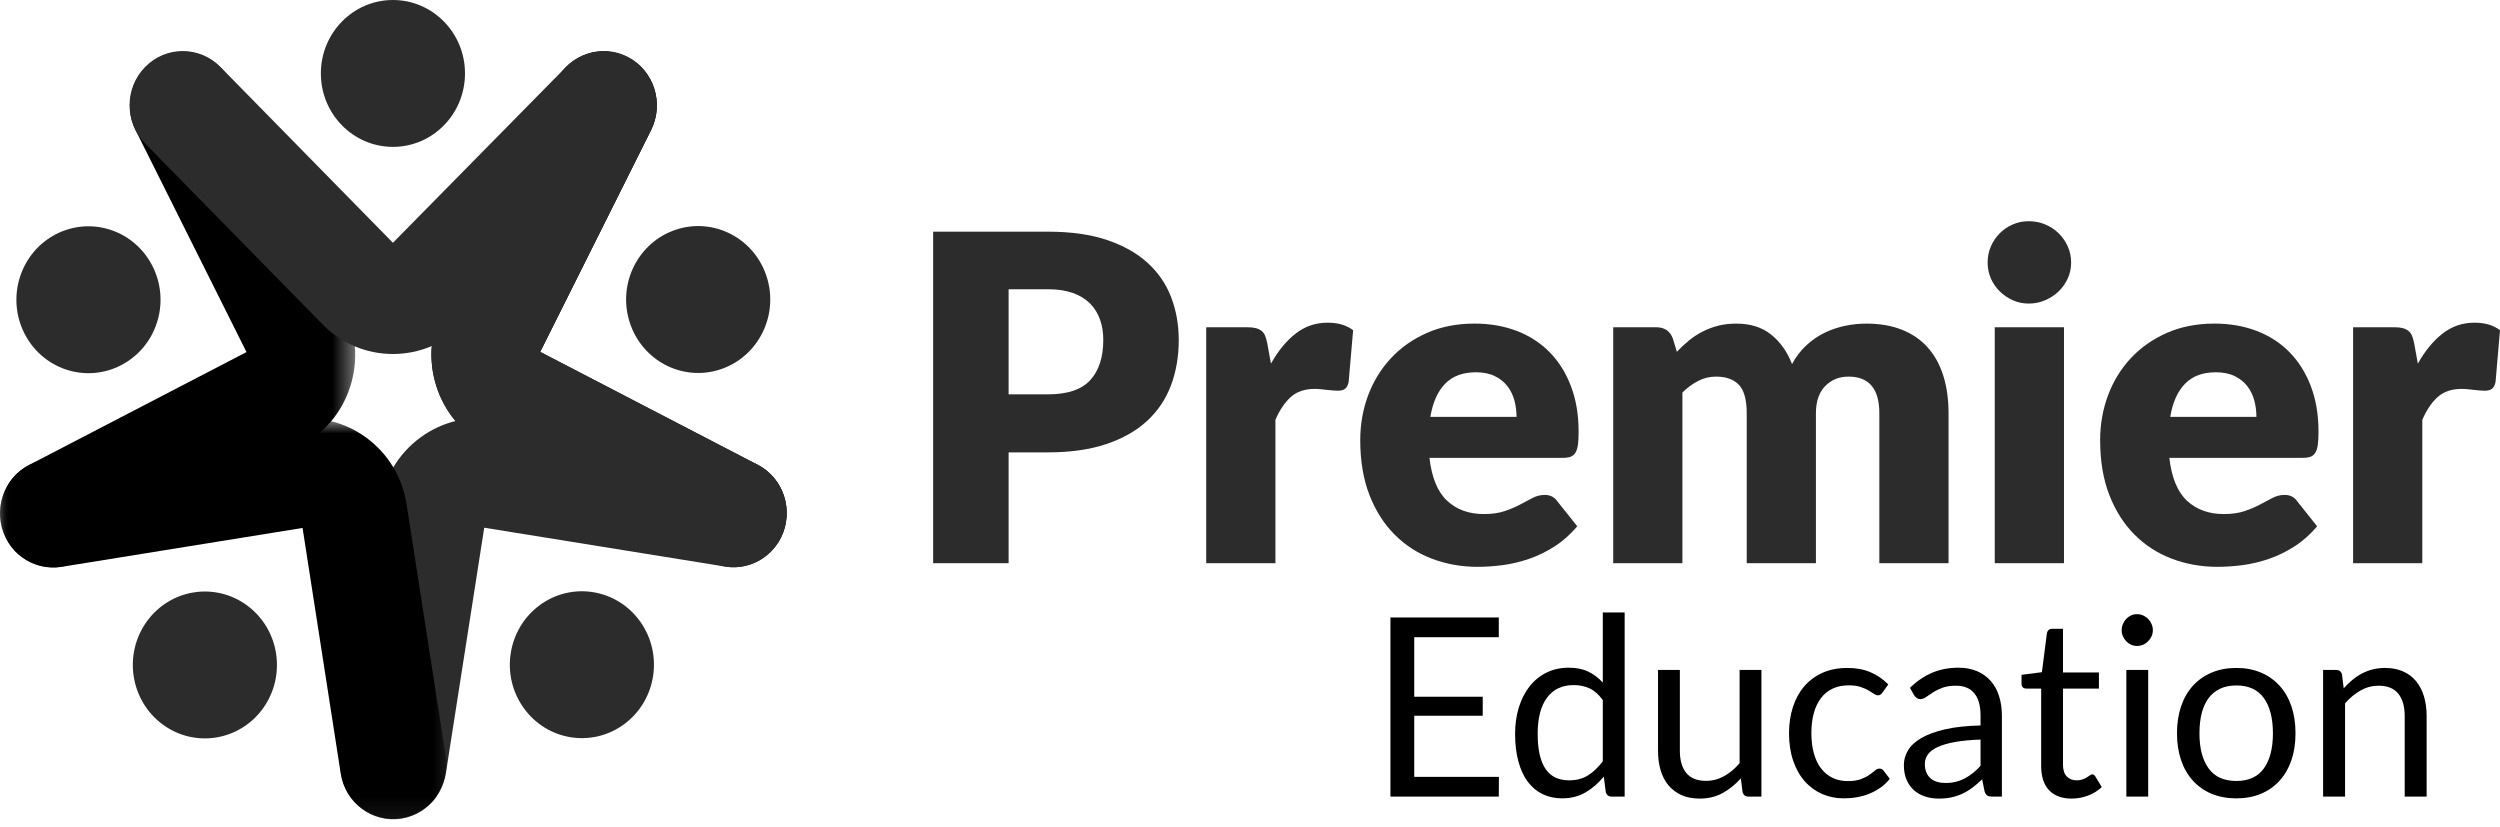
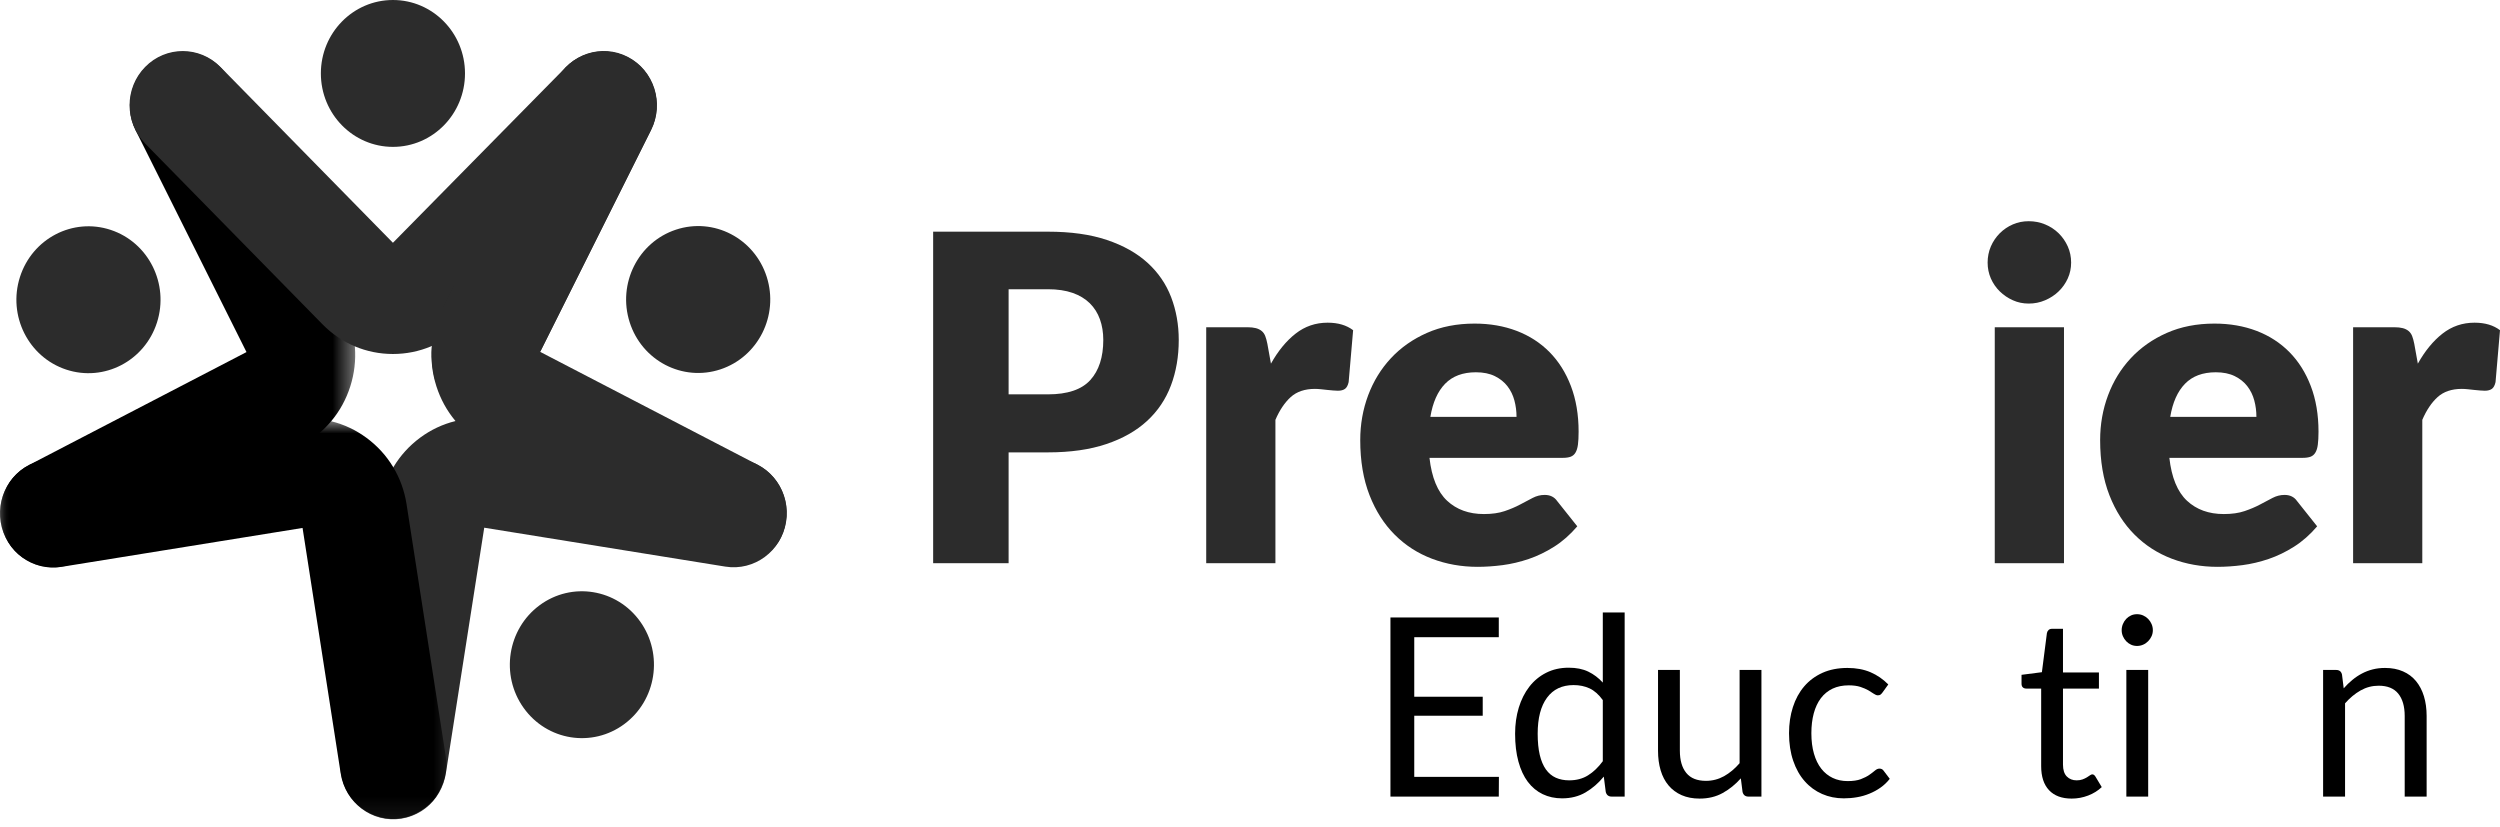
<svg xmlns="http://www.w3.org/2000/svg" width="124" height="41" viewBox="0 0 124 41" fill="none">
  <path fill-rule="evenodd" clip-rule="evenodd" d="M51.976 11.491C53.113 11.491 54.089 11.628 54.905 11.903C55.721 12.178 56.393 12.556 56.921 13.037C57.448 13.518 57.838 14.086 58.089 14.741C58.339 15.396 58.466 16.103 58.466 16.863C58.466 17.683 58.337 18.435 58.078 19.12C57.819 19.805 57.424 20.392 56.893 20.88C56.361 21.37 55.688 21.752 54.872 22.026C54.056 22.301 53.09 22.438 51.976 22.438H50.027V27.934H46.284V11.491H51.976ZM51.976 19.56C52.951 19.56 53.652 19.323 54.081 18.849C54.508 18.376 54.723 17.713 54.723 16.863C54.723 16.486 54.667 16.145 54.556 15.836C54.445 15.527 54.278 15.262 54.053 15.04C53.827 14.819 53.543 14.647 53.2 14.527C52.857 14.407 52.448 14.346 51.976 14.346H50.027V19.56H51.976Z" fill="#2C2C2C" />
  <path fill-rule="evenodd" clip-rule="evenodd" d="M63.039 18.037C63.393 17.405 63.801 16.908 64.263 16.547C64.724 16.186 65.254 16.005 65.852 16.005C66.368 16.005 66.789 16.13 67.115 16.378L66.893 18.951C66.856 19.116 66.795 19.229 66.71 19.289C66.626 19.349 66.509 19.38 66.361 19.38C66.302 19.38 66.224 19.376 66.128 19.368C66.032 19.361 65.933 19.351 65.829 19.34C65.726 19.329 65.621 19.317 65.515 19.306C65.407 19.295 65.309 19.289 65.221 19.289C64.719 19.289 64.318 19.425 64.019 19.695C63.721 19.967 63.467 20.343 63.261 20.824V27.934H59.828V16.231H61.866C62.035 16.231 62.177 16.246 62.292 16.276C62.406 16.306 62.502 16.354 62.58 16.418C62.658 16.481 62.716 16.566 62.757 16.671C62.797 16.776 62.833 16.904 62.862 17.055L63.039 18.037Z" fill="#2C2C2C" />
  <path fill-rule="evenodd" clip-rule="evenodd" d="M70.902 22.709C71.012 23.687 71.304 24.396 71.777 24.837C72.249 25.277 72.858 25.497 73.604 25.497C74.002 25.497 74.346 25.448 74.634 25.35C74.921 25.252 75.178 25.143 75.403 25.022C75.628 24.902 75.835 24.793 76.023 24.695C76.212 24.597 76.409 24.548 76.616 24.548C76.889 24.548 77.096 24.65 77.236 24.853L78.233 26.106C77.879 26.52 77.496 26.857 77.086 27.116C76.677 27.375 76.255 27.579 75.824 27.726C75.392 27.872 74.96 27.974 74.528 28.031C74.097 28.087 73.685 28.115 73.293 28.115C72.489 28.115 71.734 27.981 71.029 27.714C70.323 27.447 69.707 27.05 69.18 26.523C68.652 25.997 68.234 25.343 67.928 24.56C67.622 23.777 67.468 22.867 67.468 21.828C67.468 21.046 67.6 20.305 67.861 19.605C68.124 18.905 68.5 18.293 68.991 17.766C69.482 17.239 70.077 16.822 70.775 16.513C71.472 16.205 72.26 16.05 73.139 16.05C73.899 16.05 74.595 16.171 75.226 16.411C75.858 16.652 76.4 17.003 76.854 17.461C77.308 17.92 77.663 18.482 77.917 19.148C78.171 19.814 78.299 20.569 78.299 21.411C78.299 21.674 78.288 21.889 78.266 22.054C78.244 22.22 78.203 22.351 78.144 22.449C78.085 22.547 78.006 22.615 77.906 22.653C77.806 22.69 77.68 22.709 77.524 22.709H70.902ZM75.22 20.677C75.22 20.4 75.185 20.128 75.115 19.865C75.045 19.602 74.931 19.367 74.772 19.16C74.614 18.953 74.404 18.785 74.147 18.657C73.888 18.529 73.574 18.465 73.205 18.465C72.555 18.465 72.046 18.655 71.677 19.035C71.307 19.415 71.064 19.963 70.946 20.677H75.22Z" fill="#2C2C2C" />
-   <path fill-rule="evenodd" clip-rule="evenodd" d="M80.015 27.934V16.231H82.142C82.57 16.231 82.85 16.427 82.982 16.817L83.171 17.45C83.363 17.246 83.562 17.06 83.77 16.891C83.976 16.721 84.199 16.575 84.439 16.451C84.679 16.326 84.938 16.23 85.214 16.157C85.491 16.086 85.796 16.051 86.128 16.051C86.822 16.051 87.396 16.233 87.85 16.598C88.304 16.962 88.649 17.45 88.885 18.059C89.077 17.698 89.312 17.39 89.589 17.134C89.865 16.878 90.164 16.671 90.485 16.513C90.807 16.355 91.146 16.238 91.505 16.163C91.862 16.088 92.219 16.051 92.573 16.051C93.23 16.051 93.814 16.15 94.323 16.35C94.832 16.549 95.258 16.839 95.602 17.219C95.945 17.599 96.206 18.065 96.382 18.618C96.559 19.171 96.648 19.797 96.648 20.497V27.934H93.215V20.497C93.215 19.286 92.706 18.68 91.687 18.68C91.222 18.68 90.836 18.836 90.53 19.149C90.224 19.46 90.07 19.91 90.07 20.497V27.934H86.637V20.497C86.637 19.828 86.508 19.357 86.249 19.087C85.992 18.815 85.611 18.68 85.109 18.68C84.799 18.68 84.505 18.751 84.229 18.895C83.952 19.037 83.691 19.229 83.448 19.47V27.934H80.015Z" fill="#2C2C2C" />
  <path fill-rule="evenodd" clip-rule="evenodd" d="M102.728 13.025C102.728 13.304 102.673 13.565 102.562 13.81C102.451 14.055 102.299 14.269 102.108 14.453C101.916 14.637 101.693 14.785 101.437 14.893C101.183 15.003 100.912 15.057 100.624 15.057C100.343 15.057 100.082 15.003 99.838 14.893C99.594 14.785 99.378 14.637 99.189 14.453C99.002 14.269 98.854 14.055 98.746 13.81C98.64 13.565 98.586 13.304 98.586 13.025C98.586 12.74 98.64 12.473 98.746 12.224C98.854 11.976 99.002 11.758 99.189 11.569C99.378 11.382 99.594 11.235 99.838 11.13C100.082 11.024 100.343 10.972 100.624 10.972C100.912 10.972 101.183 11.024 101.437 11.13C101.693 11.235 101.916 11.382 102.108 11.569C102.299 11.758 102.451 11.976 102.562 12.224C102.673 12.473 102.728 12.74 102.728 13.025ZM98.94 27.934H102.374V16.231H98.94V27.934Z" fill="#2C2C2C" />
  <path fill-rule="evenodd" clip-rule="evenodd" d="M107.6 22.709C107.71 23.687 108.002 24.396 108.475 24.837C108.947 25.277 109.556 25.497 110.302 25.497C110.701 25.497 111.044 25.448 111.332 25.35C111.619 25.252 111.877 25.143 112.102 25.022C112.327 24.902 112.533 24.793 112.722 24.695C112.91 24.597 113.108 24.548 113.314 24.548C113.587 24.548 113.794 24.65 113.934 24.853L114.931 26.106C114.577 26.52 114.195 26.857 113.784 27.116C113.375 27.375 112.954 27.579 112.522 27.726C112.09 27.872 111.659 27.974 111.226 28.031C110.795 28.087 110.383 28.115 109.992 28.115C109.188 28.115 108.432 27.981 107.727 27.714C107.022 27.447 106.405 27.05 105.878 26.523C105.35 25.997 104.932 25.343 104.626 24.56C104.32 23.777 104.167 22.867 104.167 21.828C104.167 21.046 104.298 20.305 104.56 19.605C104.822 18.905 105.198 18.293 105.689 17.766C106.18 17.239 106.775 16.822 107.473 16.513C108.17 16.205 108.958 16.05 109.837 16.05C110.597 16.05 111.293 16.171 111.925 16.411C112.556 16.652 113.098 17.003 113.552 17.461C114.006 17.92 114.361 18.482 114.615 19.148C114.87 19.814 114.998 20.569 114.998 21.411C114.998 21.674 114.986 21.889 114.964 22.054C114.943 22.22 114.902 22.351 114.842 22.449C114.783 22.547 114.704 22.615 114.605 22.653C114.504 22.69 114.378 22.709 114.222 22.709H107.6ZM111.918 20.677C111.918 20.4 111.884 20.128 111.813 19.865C111.743 19.602 111.629 19.367 111.47 19.16C111.312 18.953 111.103 18.785 110.845 18.657C110.586 18.529 110.272 18.465 109.904 18.465C109.253 18.465 108.745 18.655 108.376 19.035C108.006 19.415 107.762 19.963 107.644 20.677H111.918Z" fill="#2C2C2C" />
  <path fill-rule="evenodd" clip-rule="evenodd" d="M119.925 18.037C120.279 17.405 120.687 16.908 121.149 16.547C121.61 16.186 122.14 16.005 122.737 16.005C123.254 16.005 123.675 16.13 124 16.378L123.779 18.951C123.742 19.116 123.681 19.229 123.596 19.289C123.511 19.349 123.395 19.38 123.247 19.38C123.188 19.38 123.11 19.376 123.014 19.368C122.918 19.361 122.819 19.351 122.715 19.34C122.612 19.329 122.507 19.317 122.4 19.306C122.293 19.295 122.195 19.289 122.107 19.289C121.604 19.289 121.204 19.425 120.905 19.695C120.606 19.967 120.353 20.343 120.146 20.824V27.934H116.714V16.231H118.751C118.921 16.231 119.063 16.246 119.178 16.276C119.292 16.306 119.388 16.354 119.466 16.418C119.543 16.481 119.602 16.566 119.643 16.671C119.683 16.776 119.719 16.904 119.748 17.055L119.925 18.037Z" fill="#2C2C2C" />
-   <path fill-rule="evenodd" clip-rule="evenodd" d="M21.644 19.156C21.236 17.876 21.341 16.512 21.939 15.317L27.587 4.02C28.249 2.696 29.836 2.17 31.134 2.845C32.432 3.518 32.949 5.137 32.287 6.459L26.792 17.452L37.578 23.052C38.875 23.726 39.391 25.345 38.73 26.668C38.069 27.99 36.481 28.517 35.182 27.843L24.097 22.086C22.923 21.477 22.053 20.436 21.644 19.156Z" fill="#2C2C2C" />
  <path fill-rule="evenodd" clip-rule="evenodd" d="M35.735 18.32C33.857 18.942 31.84 17.895 31.231 15.982C30.621 14.068 31.648 12.014 33.525 11.392C35.403 10.77 37.419 11.817 38.029 13.73C38.64 15.643 37.611 17.698 35.735 18.32Z" fill="#2C2C2C" />
  <path fill-rule="evenodd" clip-rule="evenodd" d="M21.644 19.156C21.236 17.876 21.341 16.512 21.939 15.317L27.587 4.02C28.249 2.696 29.836 2.17 31.134 2.845C32.432 3.518 32.949 5.137 32.287 6.459L26.792 17.452L37.578 23.052C38.875 23.726 39.391 25.345 38.73 26.668C38.069 27.99 36.284 28.331 35.182 27.843L24.097 22.086C22.923 21.477 22.053 20.436 21.644 19.156Z" fill="#2C2C2C" />
  <path fill-rule="evenodd" clip-rule="evenodd" d="M20.836 21.711C21.904 20.921 23.209 20.601 24.51 20.81L36.798 22.794C38.237 23.026 39.219 24.403 38.991 25.869C38.763 27.336 37.412 28.336 35.973 28.103L24.018 26.174L22.124 38.296C21.896 39.762 20.544 40.825 19.106 40.593C17.667 40.361 16.685 38.984 16.914 37.517L18.86 24.994C19.065 23.668 19.768 22.503 20.836 21.711Z" fill="#2C2C2C" />
  <path fill-rule="evenodd" clip-rule="evenodd" d="M25.971 35.11C24.81 33.484 25.165 31.206 26.761 30.023C28.358 28.84 30.593 29.202 31.753 30.828C32.914 32.456 32.56 34.734 30.963 35.916C29.366 37.098 27.131 36.738 25.971 35.11Z" fill="#2C2C2C" />
  <mask id="mask0_43_405" style="mask-type:luminance" maskUnits="userSpaceOnUse" x="0" y="20" width="23" height="21">
    <path d="M0 20.759H22.144V40.638H0V20.759Z" fill="white" />
  </mask>
  <g mask="url(#mask0_43_405)">
    <path fill-rule="evenodd" clip-rule="evenodd" d="M18.188 21.724C19.257 22.514 19.958 23.68 20.165 25.006L22.111 37.529C22.339 38.996 21.358 40.373 19.918 40.605C18.479 40.837 17.128 39.837 16.9 38.37L15.007 26.186L3.051 28.116C1.613 28.348 0.262 27.347 0.033 25.881C-0.195 24.415 0.786 23.038 2.227 22.806L14.515 20.822C15.815 20.612 17.119 20.932 18.188 21.724Z" fill="black" />
  </g>
-   <path fill-rule="evenodd" clip-rule="evenodd" d="M7.27 30.841C8.43 29.214 10.666 28.853 12.263 30.035C13.86 31.217 14.214 33.495 13.054 35.123C11.893 36.75 9.658 37.111 8.061 35.928C6.465 34.746 6.111 32.468 7.27 30.841Z" fill="#2C2C2C" />
  <mask id="mask1_43_405" style="mask-type:luminance" maskUnits="userSpaceOnUse" x="0" y="2" width="18" height="27">
    <path d="M0 2.562H17.618V28.147H0V2.562Z" fill="white" />
  </mask>
  <g mask="url(#mask1_43_405)">
    <path fill-rule="evenodd" clip-rule="evenodd" d="M17.373 19.168C16.965 20.448 16.095 21.488 14.922 22.098L3.836 27.854C2.538 28.527 0.949 28.002 0.288 26.679C-0.373 25.357 0.142 23.738 1.441 23.064L12.226 17.463L6.731 6.471C6.069 5.148 6.586 3.53 7.884 2.855C9.181 2.182 10.769 2.708 11.431 4.031L17.08 15.329C17.677 16.524 17.782 17.888 17.373 19.168Z" fill="black" />
  </g>
  <path fill-rule="evenodd" clip-rule="evenodd" d="M5.492 11.403C7.369 12.025 8.397 14.079 7.787 15.993C7.177 17.906 5.16 18.953 3.282 18.331C1.406 17.709 0.378 15.655 0.989 13.742C1.599 11.828 3.614 10.781 5.492 11.403Z" fill="#2C2C2C" />
  <path fill-rule="evenodd" clip-rule="evenodd" d="M19.489 17.558C18.168 17.558 16.928 17.035 15.997 16.087L7.2 7.121C6.169 6.07 6.169 4.369 7.2 3.319C8.229 2.27 9.9 2.27 10.93 3.319L19.489 12.042L28.049 3.348C29.021 2.357 30.749 2.27 31.779 3.319C32.809 4.369 32.809 6.07 31.779 7.121L22.981 16.087C22.05 17.035 20.81 17.558 19.489 17.558Z" fill="#2C2C2C" />
  <path fill-rule="evenodd" clip-rule="evenodd" d="M23.064 3.642C23.064 5.654 21.464 7.285 19.49 7.285C17.516 7.285 15.915 5.654 15.915 3.642C15.915 1.63 17.516 0 19.49 0C21.464 0 23.064 1.63 23.064 3.642Z" fill="#2C2C2C" />
  <path fill-rule="evenodd" clip-rule="evenodd" d="M26.807 17.419L32.296 6.439C32.958 5.116 32.442 3.497 31.143 2.823C29.846 2.149 28.258 2.676 27.596 3.998L21.948 15.296C21.398 16.396 21.271 17.639 21.572 18.827L26.807 17.419Z" fill="#2C2C2C" />
  <path fill-rule="evenodd" clip-rule="evenodd" d="M74.346 38.532L74.34 39.511H68.966V30.625H74.34V31.604H70.147V34.557H73.543V35.499H70.147V38.532H74.346Z" fill="black" />
  <path fill-rule="evenodd" clip-rule="evenodd" d="M80.583 30.377V39.511H79.938C79.784 39.511 79.686 39.435 79.646 39.282L79.548 38.519C79.285 38.841 78.984 39.102 78.648 39.3C78.311 39.499 77.921 39.598 77.479 39.598C77.126 39.598 76.806 39.529 76.518 39.391C76.23 39.252 75.985 39.049 75.781 38.78C75.579 38.511 75.423 38.176 75.314 37.775C75.204 37.374 75.149 36.913 75.149 36.392C75.149 35.929 75.21 35.498 75.331 35.099C75.453 34.701 75.627 34.354 75.855 34.06C76.082 33.767 76.36 33.536 76.691 33.369C77.022 33.201 77.394 33.118 77.808 33.118C78.186 33.118 78.508 33.182 78.779 33.313C79.048 33.443 79.289 33.625 79.499 33.856V30.377H80.583ZM79.499 34.724C79.297 34.447 79.078 34.253 78.843 34.144C78.607 34.035 78.344 33.98 78.051 33.98C77.479 33.98 77.039 34.188 76.731 34.607C76.423 35.024 76.269 35.619 76.269 36.392C76.269 36.802 76.303 37.151 76.372 37.443C76.441 37.735 76.543 37.974 76.676 38.163C76.81 38.35 76.974 38.488 77.169 38.575C77.364 38.662 77.585 38.705 77.832 38.705C78.189 38.705 78.501 38.623 78.766 38.457C79.032 38.292 79.276 38.059 79.499 37.756V34.724Z" fill="black" />
  <path fill-rule="evenodd" clip-rule="evenodd" d="M87.367 33.229V39.511H86.723C86.568 39.511 86.471 39.435 86.431 39.282L86.345 38.606C86.077 38.908 85.777 39.15 85.444 39.334C85.112 39.519 84.73 39.61 84.3 39.61C83.964 39.61 83.667 39.553 83.409 39.44C83.151 39.326 82.935 39.166 82.761 38.959C82.587 38.753 82.456 38.503 82.368 38.208C82.281 37.916 82.238 37.591 82.238 37.235V33.229H83.321V37.235C83.321 37.71 83.427 38.079 83.641 38.339C83.853 38.6 84.179 38.73 84.617 38.73C84.937 38.73 85.236 38.652 85.515 38.498C85.792 38.342 86.049 38.128 86.284 37.855V33.229H87.367Z" fill="black" />
  <path fill-rule="evenodd" clip-rule="evenodd" d="M93.373 34.346C93.34 34.391 93.308 34.426 93.275 34.452C93.243 34.476 93.199 34.488 93.142 34.488C93.081 34.488 93.014 34.462 92.941 34.411C92.868 34.359 92.778 34.302 92.671 34.24C92.563 34.179 92.431 34.122 92.275 34.07C92.118 34.019 91.927 33.993 91.7 33.993C91.396 33.993 91.128 34.047 90.897 34.156C90.666 34.266 90.472 34.424 90.315 34.631C90.159 34.838 90.042 35.088 89.963 35.381C89.884 35.675 89.844 36.004 89.844 36.368C89.844 36.747 89.886 37.085 89.972 37.382C90.057 37.677 90.177 37.925 90.334 38.125C90.49 38.326 90.678 38.478 90.9 38.584C91.12 38.69 91.369 38.742 91.645 38.742C91.909 38.742 92.125 38.711 92.296 38.647C92.467 38.582 92.607 38.511 92.719 38.432C92.831 38.354 92.924 38.283 92.999 38.219C93.073 38.155 93.148 38.123 93.221 38.123C93.31 38.123 93.379 38.157 93.427 38.227L93.732 38.63C93.598 38.8 93.446 38.945 93.275 39.065C93.106 39.185 92.921 39.285 92.725 39.365C92.528 39.446 92.323 39.506 92.108 39.542C91.892 39.58 91.673 39.598 91.45 39.598C91.065 39.598 90.707 39.526 90.376 39.381C90.046 39.236 89.759 39.027 89.516 38.751C89.272 38.477 89.081 38.139 88.944 37.737C88.806 37.337 88.736 36.88 88.736 36.368C88.736 35.901 88.8 35.468 88.928 35.072C89.056 34.675 89.242 34.333 89.488 34.045C89.733 33.758 90.036 33.534 90.394 33.372C90.754 33.211 91.166 33.13 91.633 33.13C92.067 33.13 92.449 33.202 92.78 33.344C93.111 33.487 93.403 33.688 93.659 33.949L93.373 34.346Z" fill="black" />
-   <path fill-rule="evenodd" clip-rule="evenodd" d="M94.736 34.116C95.076 33.782 95.444 33.532 95.837 33.366C96.23 33.201 96.667 33.118 97.145 33.118C97.49 33.118 97.797 33.176 98.064 33.291C98.332 33.407 98.557 33.568 98.739 33.775C98.923 33.982 99.061 34.232 99.153 34.525C99.246 34.819 99.294 35.142 99.294 35.493V39.511H98.813C98.707 39.511 98.626 39.494 98.57 39.459C98.513 39.423 98.468 39.354 98.435 39.251L98.314 38.655C98.151 38.809 97.993 38.944 97.839 39.061C97.684 39.18 97.523 39.279 97.353 39.359C97.182 39.44 97.001 39.502 96.808 39.545C96.615 39.589 96.401 39.61 96.166 39.61C95.926 39.61 95.701 39.577 95.49 39.508C95.279 39.44 95.096 39.337 94.939 39.201C94.784 39.065 94.66 38.892 94.569 38.683C94.477 38.474 94.432 38.227 94.432 37.943C94.432 37.694 94.498 37.455 94.633 37.226C94.766 36.996 94.983 36.793 95.284 36.615C95.584 36.438 95.975 36.292 96.458 36.179C96.941 36.064 97.532 35.999 98.235 35.983V35.493C98.235 35.005 98.131 34.636 97.925 34.386C97.717 34.136 97.415 34.011 97.017 34.011C96.751 34.011 96.525 34.045 96.345 34.113C96.164 34.181 96.009 34.257 95.877 34.343C95.745 34.427 95.632 34.504 95.536 34.572C95.441 34.64 95.347 34.675 95.254 34.675C95.181 34.675 95.117 34.655 95.064 34.615C95.012 34.576 94.967 34.528 94.931 34.469L94.736 34.116ZM98.235 36.683C97.736 36.7 97.311 36.741 96.96 36.805C96.609 36.868 96.323 36.953 96.102 37.056C95.881 37.159 95.721 37.281 95.621 37.421C95.522 37.562 95.472 37.719 95.472 37.893C95.472 38.058 95.499 38.2 95.552 38.321C95.604 38.441 95.676 38.538 95.768 38.615C95.858 38.691 95.966 38.748 96.09 38.782C96.213 38.818 96.347 38.835 96.488 38.835C96.679 38.835 96.854 38.816 97.012 38.777C97.169 38.737 97.319 38.68 97.459 38.606C97.599 38.531 97.733 38.442 97.861 38.339C97.989 38.236 98.113 38.119 98.235 37.986V36.683Z" fill="black" />
  <path fill-rule="evenodd" clip-rule="evenodd" d="M102.756 39.61C102.269 39.61 101.895 39.472 101.634 39.195C101.372 38.918 101.242 38.519 101.242 37.999V34.153H100.499C100.434 34.153 100.379 34.134 100.334 34.095C100.29 34.055 100.268 33.994 100.268 33.911V33.471L101.278 33.341L101.527 31.4C101.54 31.338 101.567 31.288 101.609 31.248C101.652 31.209 101.708 31.189 101.776 31.189H102.324V33.354H104.107V34.153H102.324V37.924C102.324 38.188 102.387 38.385 102.513 38.513C102.639 38.641 102.801 38.705 103 38.705C103.113 38.705 103.212 38.69 103.294 38.659C103.378 38.627 103.45 38.594 103.511 38.556C103.572 38.519 103.624 38.485 103.665 38.454C103.708 38.423 103.746 38.408 103.778 38.408C103.835 38.408 103.886 38.443 103.93 38.513L104.247 39.04C104.06 39.218 103.835 39.358 103.572 39.459C103.308 39.56 103.036 39.61 102.756 39.61Z" fill="black" />
  <path fill-rule="evenodd" clip-rule="evenodd" d="M106.781 31.257C106.781 31.365 106.76 31.465 106.717 31.558C106.675 31.651 106.618 31.734 106.546 31.806C106.476 31.878 106.393 31.936 106.297 31.977C106.202 32.018 106.102 32.039 105.997 32.039C105.891 32.039 105.792 32.018 105.701 31.977C105.61 31.936 105.53 31.878 105.46 31.806C105.392 31.734 105.337 31.651 105.297 31.558C105.256 31.465 105.235 31.365 105.235 31.257C105.235 31.15 105.256 31.047 105.297 30.95C105.337 30.854 105.392 30.769 105.46 30.696C105.53 30.624 105.61 30.567 105.701 30.525C105.792 30.484 105.891 30.464 105.997 30.464C106.102 30.464 106.202 30.484 106.297 30.525C106.393 30.567 106.476 30.624 106.546 30.696C106.618 30.769 106.675 30.854 106.717 30.95C106.76 31.047 106.781 31.15 106.781 31.257ZM105.467 39.512H106.55V33.229H105.467V39.512Z" fill="black" />
-   <path fill-rule="evenodd" clip-rule="evenodd" d="M110.925 33.13C111.375 33.13 111.78 33.207 112.141 33.36C112.503 33.513 112.811 33.73 113.066 34.011C113.322 34.292 113.517 34.632 113.654 35.031C113.79 35.43 113.857 35.875 113.857 36.367C113.857 36.864 113.79 37.31 113.654 37.707C113.517 38.103 113.322 38.443 113.066 38.723C112.811 39.005 112.503 39.221 112.141 39.372C111.78 39.523 111.375 39.599 110.925 39.599C110.47 39.599 110.062 39.523 109.699 39.372C109.335 39.221 109.026 39.005 108.77 38.723C108.515 38.443 108.319 38.103 108.183 37.707C108.047 37.31 107.979 36.864 107.979 36.367C107.979 35.875 108.047 35.43 108.183 35.031C108.319 34.632 108.515 34.292 108.77 34.011C109.026 33.73 109.335 33.513 109.699 33.36C110.062 33.207 110.47 33.13 110.925 33.13ZM110.925 38.736C111.533 38.736 111.988 38.529 112.288 38.113C112.588 37.698 112.737 37.118 112.737 36.373C112.737 35.625 112.588 35.043 112.288 34.625C111.988 34.208 111.533 33.998 110.925 33.998C110.616 33.998 110.347 34.052 110.119 34.16C109.889 34.267 109.699 34.423 109.547 34.625C109.395 34.828 109.281 35.077 109.205 35.372C109.13 35.668 109.093 36.002 109.093 36.373C109.093 37.118 109.244 37.698 109.547 38.113C109.848 38.529 110.308 38.736 110.925 38.736Z" fill="black" />
  <path fill-rule="evenodd" clip-rule="evenodd" d="M116.248 34.141C116.382 33.988 116.524 33.849 116.675 33.726C116.825 33.601 116.984 33.495 117.152 33.407C117.32 33.318 117.499 33.249 117.688 33.202C117.876 33.154 118.08 33.13 118.299 33.13C118.636 33.13 118.932 33.187 119.19 33.301C119.448 33.414 119.663 33.575 119.836 33.785C120.007 33.994 120.139 34.244 120.228 34.538C120.317 34.831 120.361 35.156 120.361 35.511V39.511H119.273V35.511C119.273 35.036 119.166 34.667 118.953 34.404C118.74 34.142 118.417 34.011 117.982 34.011C117.662 34.011 117.363 34.09 117.085 34.246C116.807 34.404 116.551 34.616 116.315 34.885V39.511H115.226V33.23H115.877C116.031 33.23 116.127 33.306 116.163 33.459L116.248 34.141Z" fill="black" />
</svg>